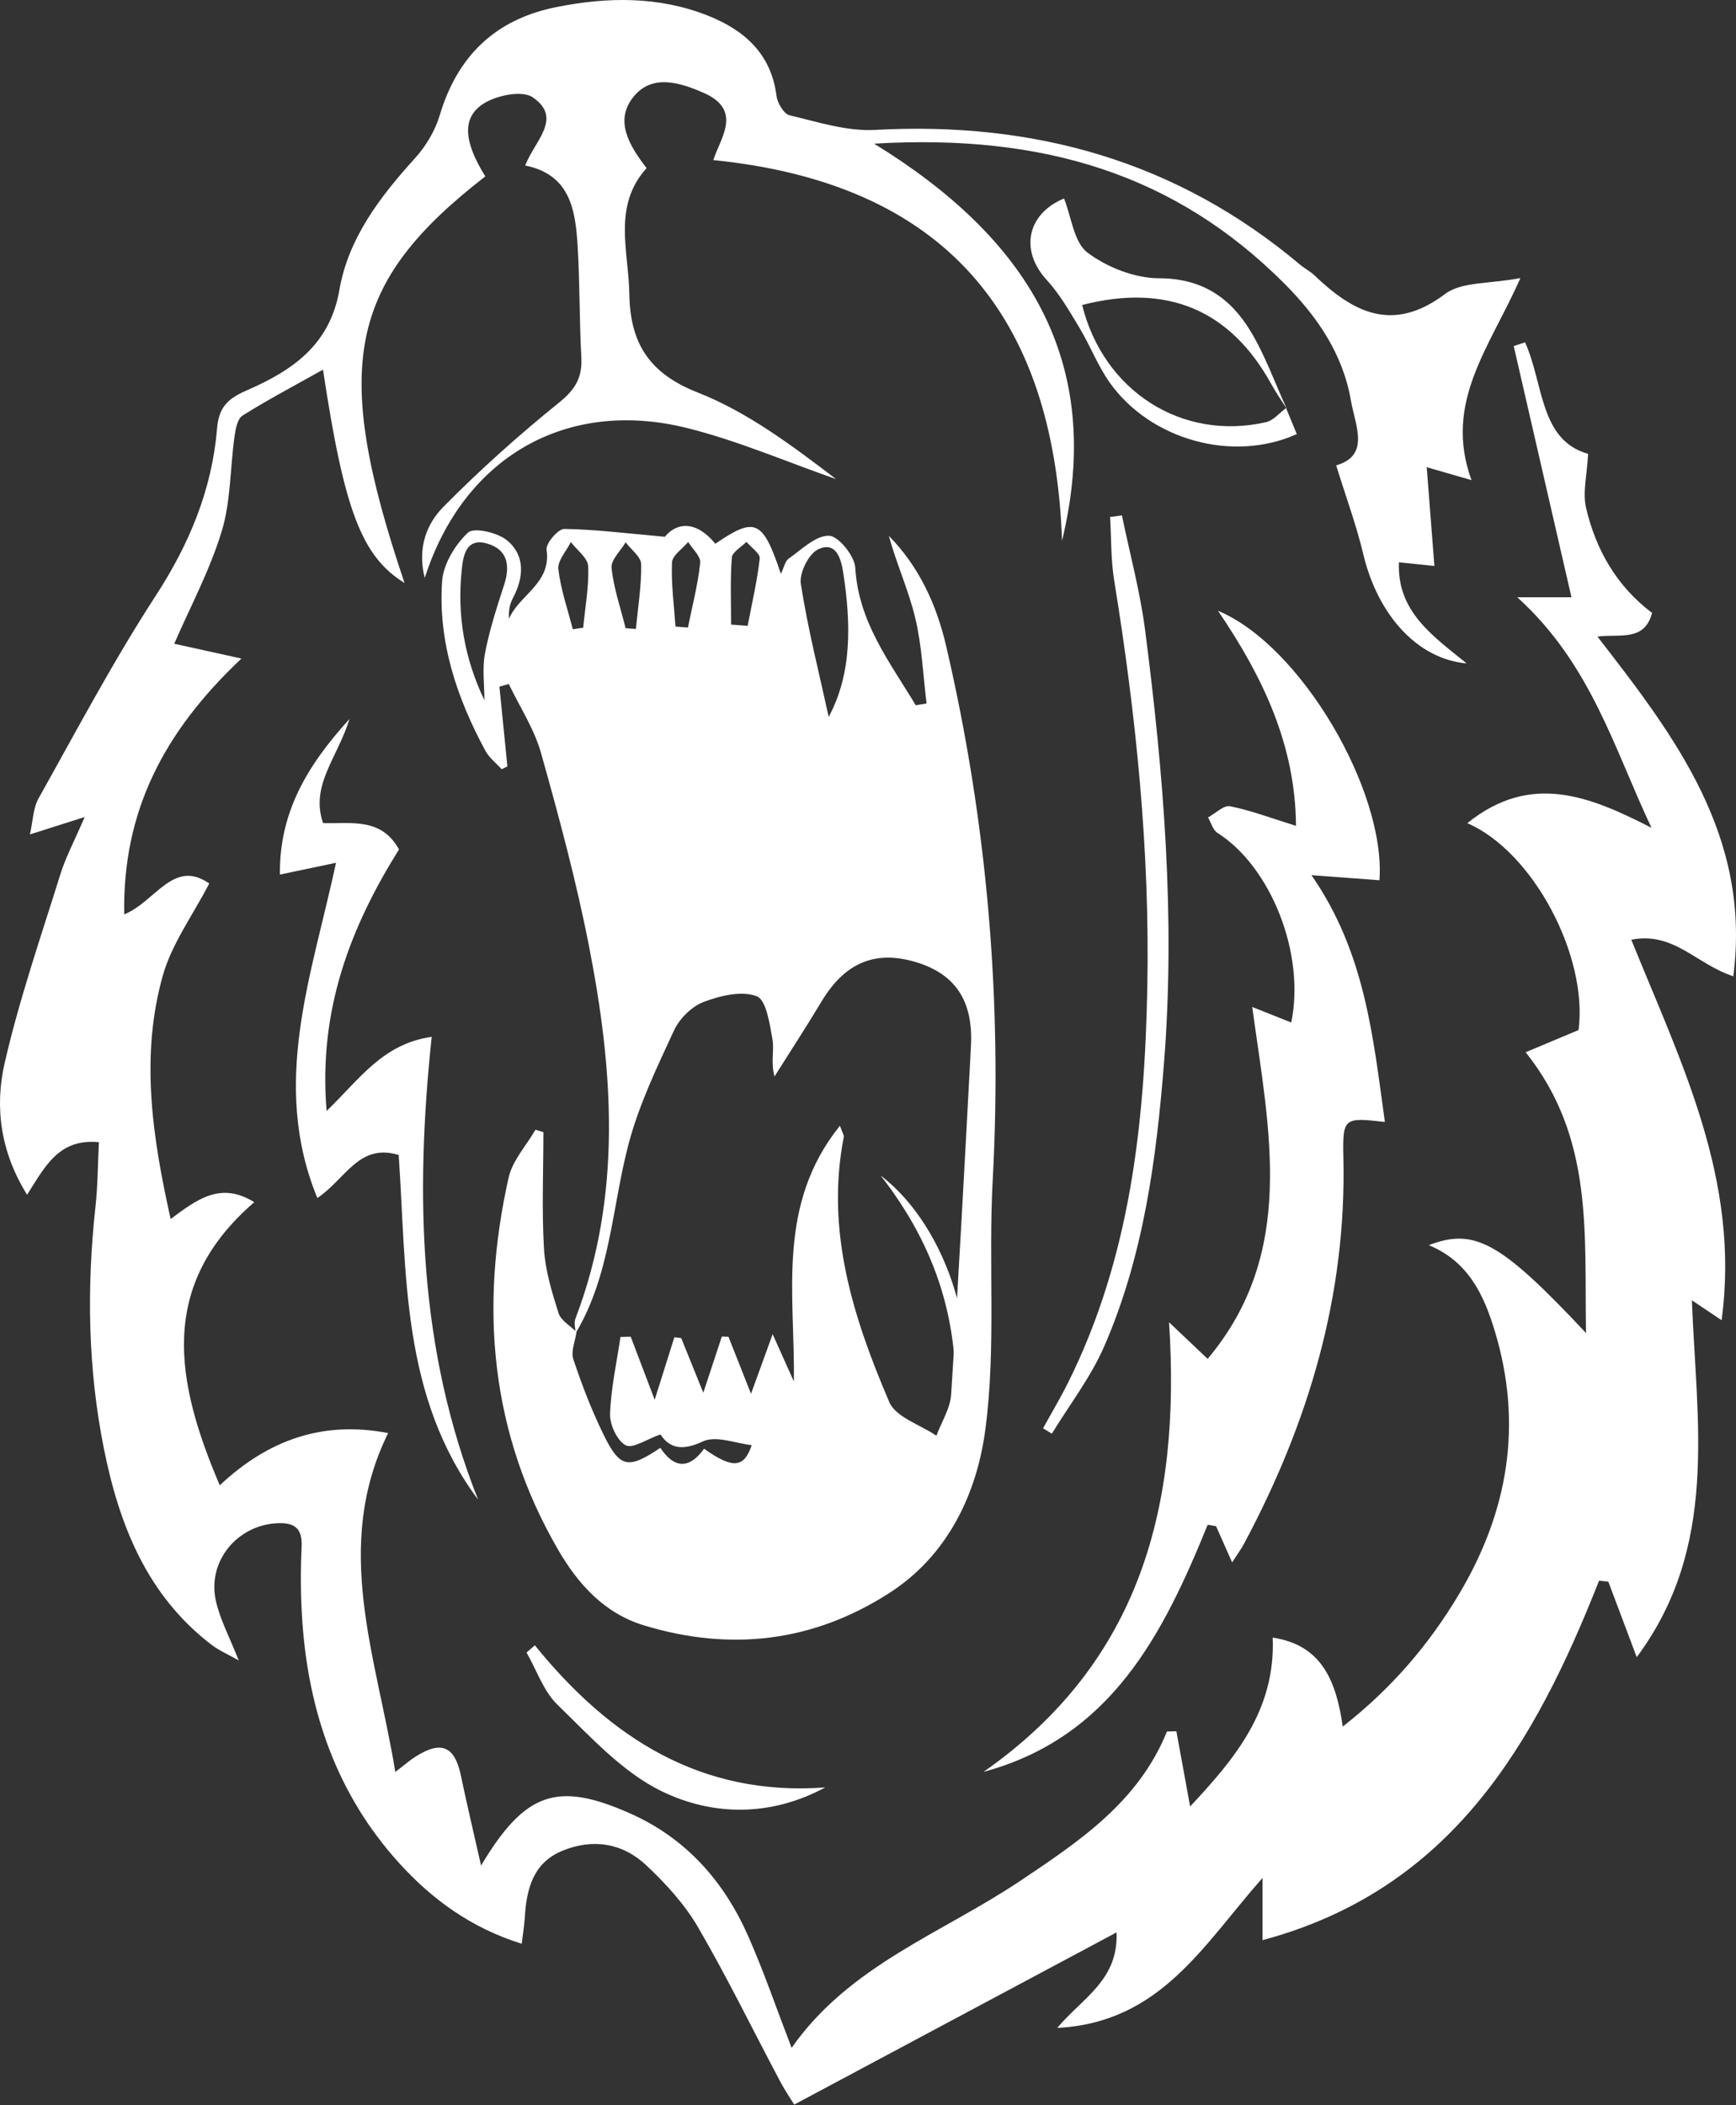
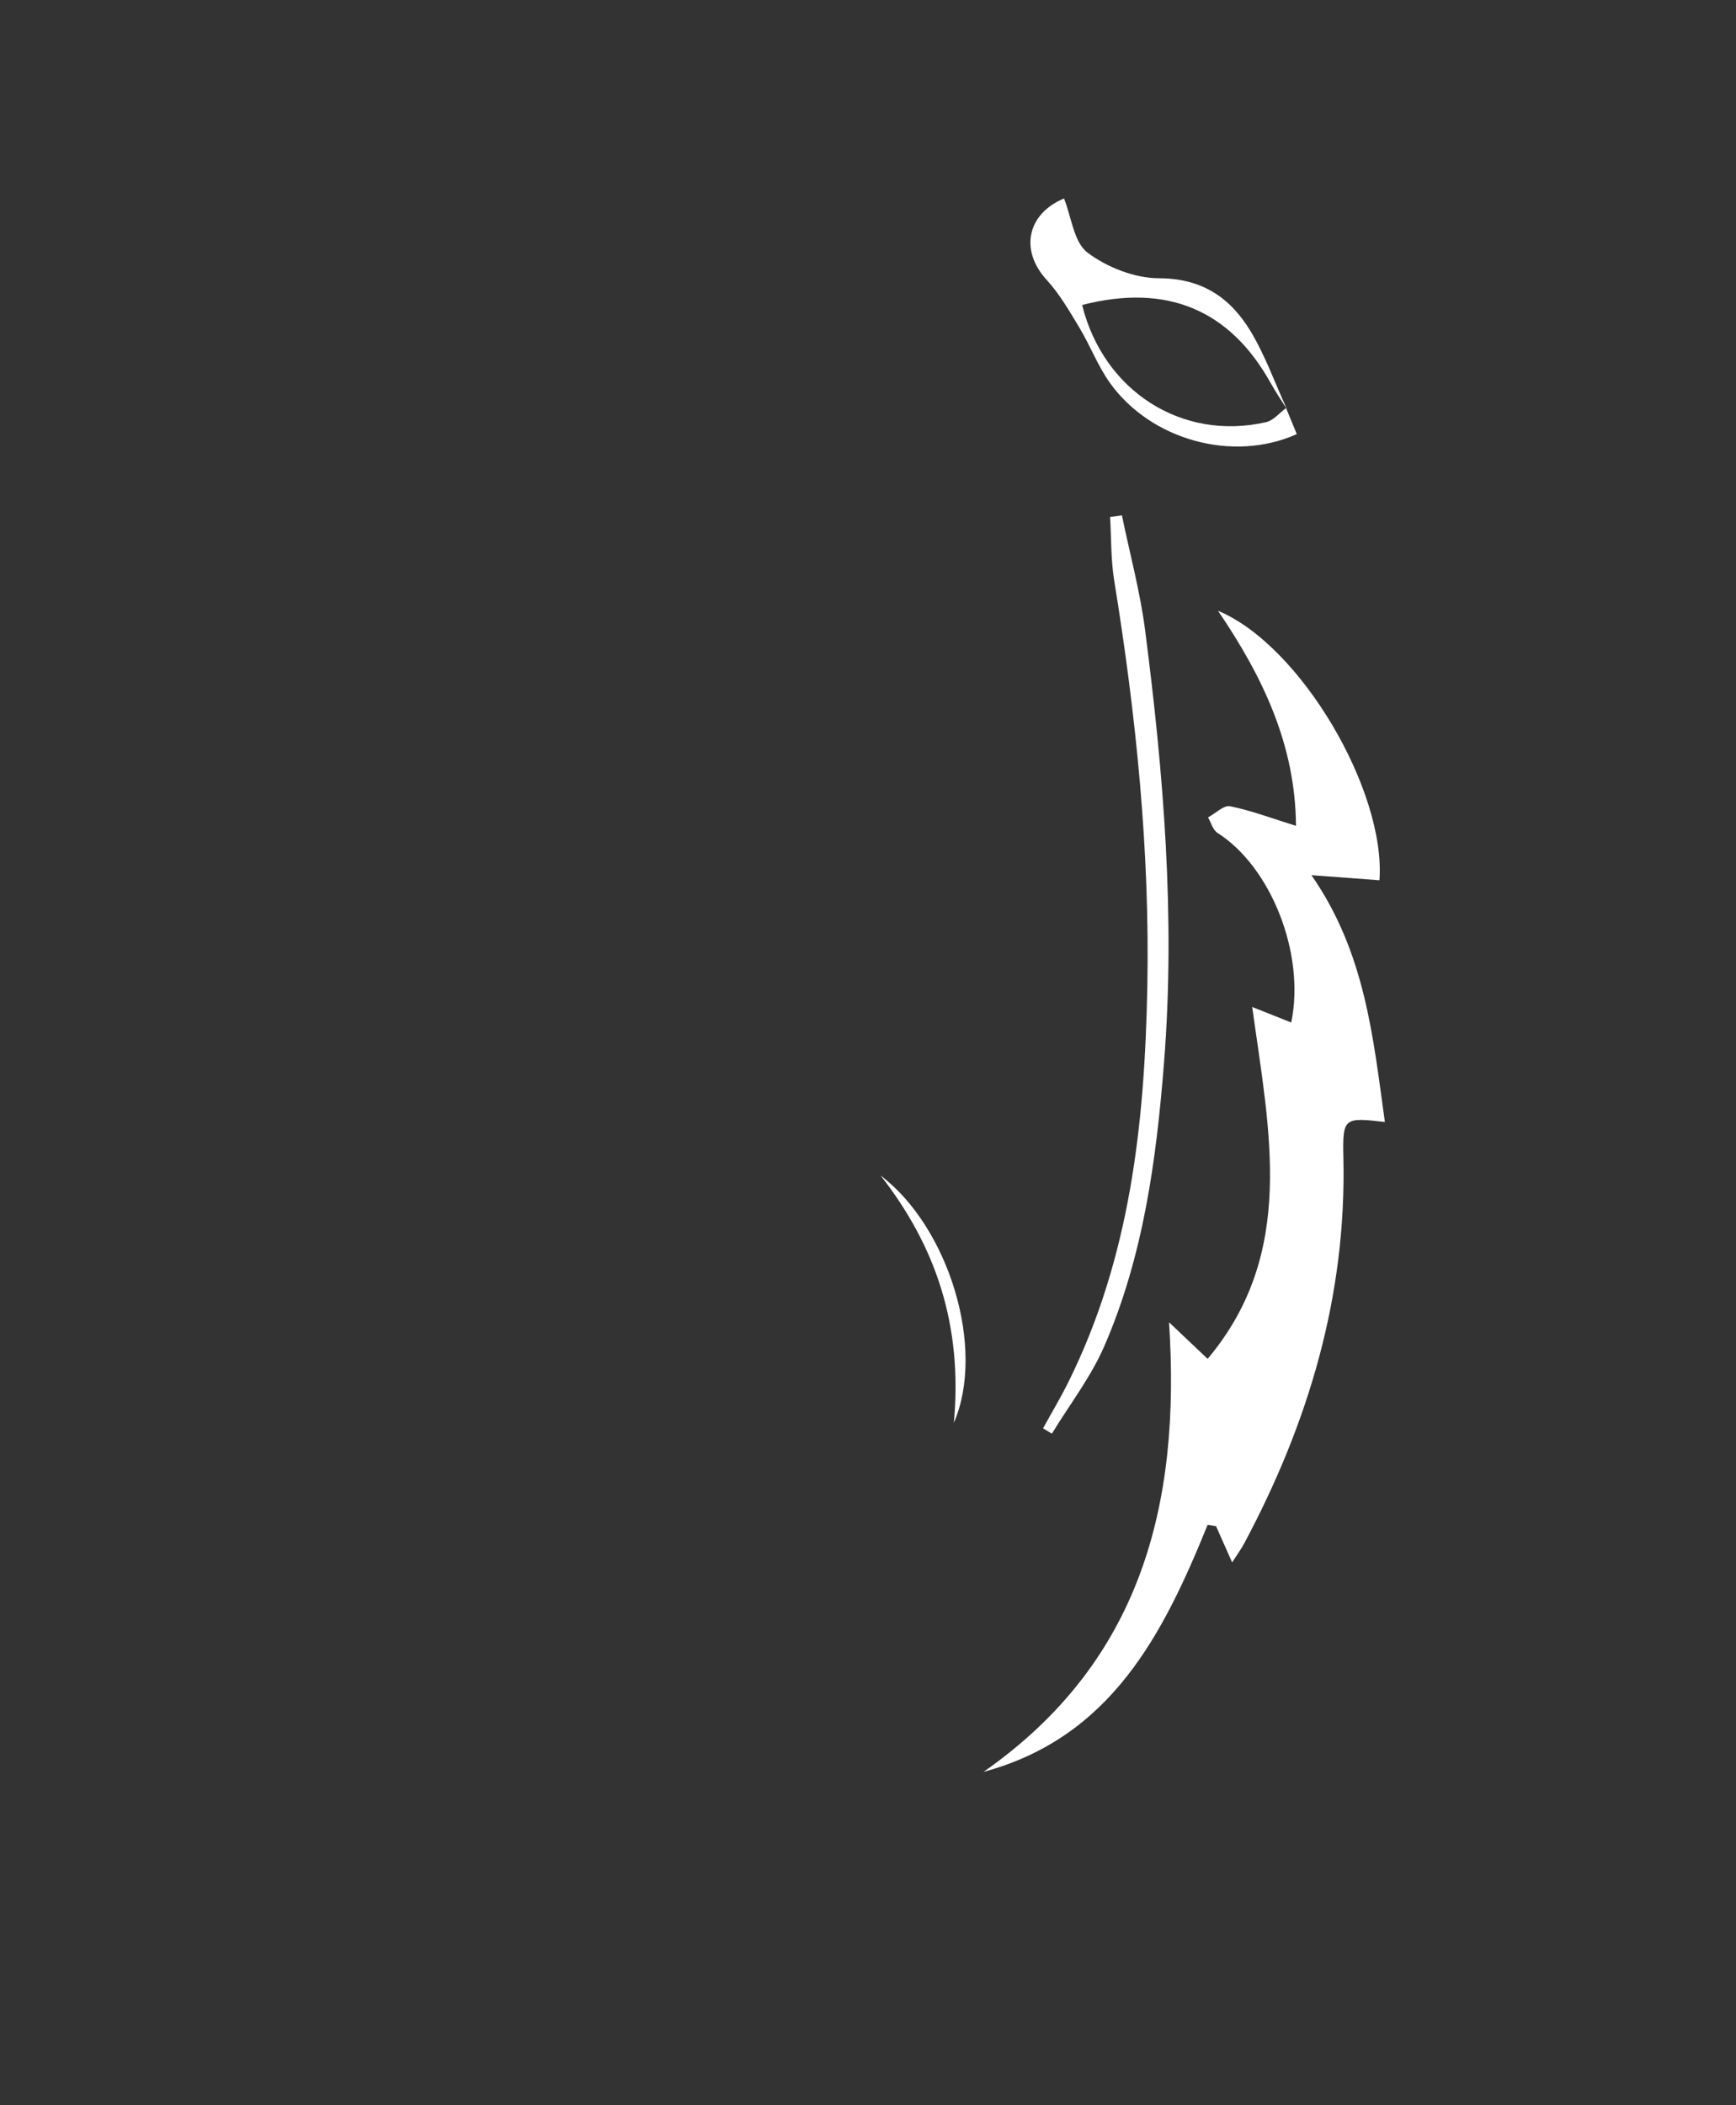
<svg xmlns="http://www.w3.org/2000/svg" width="400" height="485" viewBox="0 0 400 485" fill="none">
  <rect x="0" y="0" width="400" height="485" fill="#333333" stroke="none" />
  <path d="M219.781 327.791C221.849 305.308 215.61 287.099 202.916 270.831C218.574 282.687 227.214 310.639 219.781 327.791Z" fill="white" />
-   <path d="M40.146 148.307C43.926 149.145 48.636 150.179 55.633 151.719C37.699 168.618 28.198 187.011 28.623 210.655C35.803 207.782 39.951 197.764 48.211 203.543C44.443 210.838 39.56 217.444 37.492 224.831C32.334 243.259 35.045 261.732 39.319 280.838C45.408 276.323 50.83 272.141 58.585 276.966C36.286 296.221 40.456 318.347 50.635 342.186C61.94 331.594 74.497 327.286 89.432 330.158C76.553 356.363 86.72 381.546 91.086 408.233C93.384 406.476 94.51 405.476 95.773 404.683C101.701 400.927 104.792 402.305 106.205 409.107C107.526 415.448 109.031 421.767 110.846 429.797C121.013 412.76 128.481 410.393 145.128 417.757C157.995 423.444 166.795 433.37 172.39 446.042C176.009 454.222 178.904 462.723 182.396 471.799C195.723 452.751 217.08 445.387 235.06 433.336C248.708 424.191 262.345 415.115 268.882 398.905C269.605 398.893 270.329 398.87 271.053 398.859C272.075 404.419 273.086 409.968 274.224 416.183C284.529 405.189 293.926 393.953 293.249 377.283C304.45 378.949 307.873 387.129 309.39 397.779C320.867 388.783 329.345 378.731 336.216 367.208C347.555 348.172 350.909 328.067 344.418 306.641C341.891 298.289 338.318 290.626 329.219 286.869C339.777 282.814 345.762 286.122 365.442 307.112C365.017 284.031 367.292 262.157 351.53 242.42C355.516 240.743 359.572 239.043 363.719 237.308C365.948 220.362 353.322 196.236 338.088 189.642C352.77 177.82 366.361 183.473 380.527 190.711C371.968 172.628 366.603 152.971 349.6 137.599C355.194 137.599 358.802 137.599 362.088 137.599C357.665 118.379 353.23 99.055 348.784 79.732C349.657 79.445 350.53 79.157 351.403 78.87C355.711 88.44 354.723 101.422 365.925 104.558C365.683 109.349 364.615 113.439 365.465 117.069C367.728 126.674 372.496 135.049 380.664 141.207C378.884 147.916 373.197 145.974 368.073 146.664C386.099 169.859 403.538 192.778 399.379 224.912C390.889 222.189 385.662 214.549 375.874 216.502C387.305 244.764 401.057 271.831 396.679 304.159C394.152 302.459 392.429 301.31 389.832 299.564C390.924 327.952 396.071 356.294 377.126 381.787C374.61 375.089 372.6 369.747 370.589 364.405C369.877 364.324 369.165 364.244 368.452 364.164C353.586 401.811 334.423 435.3 290.905 446.984C290.905 441.78 290.905 438.138 290.905 432.646C277.199 448.144 267.411 465.974 243.595 467.204C249.512 460.184 257.68 456.232 257.278 445.192C232.176 458.599 207.97 471.523 183.005 484.862C182.465 483.988 180.96 481.794 179.72 479.45C173.435 467.629 167.565 455.554 160.832 443.997C157.754 438.712 153.411 433.968 148.919 429.74C143.462 424.604 136.603 423.49 129.561 426.397C122.817 429.188 121.324 435.197 120.921 441.734C120.818 443.514 120.519 445.272 120.209 447.811C108.606 444.192 99.576 437.621 91.936 429.188C77.702 413.484 71.13 394.539 69.671 373.676C69.269 367.92 69.223 362.107 69.499 356.34C69.706 351.825 67.592 350.711 63.674 350.94C54.587 351.48 47.774 359.718 49.716 368.69C50.669 373.102 52.933 377.237 55.001 382.534C52.599 381.167 50.451 380.247 48.648 378.869C33.816 367.449 27.463 351.308 23.936 333.731C20.225 315.223 19.961 296.554 22.017 277.816C22.534 273.048 22.534 268.212 22.787 263.145C13.539 262.238 10.368 268.775 6.244 275.254C0.132 265.466 -1.247 255.115 1.039 245.062C4.405 230.311 9.391 215.916 13.906 201.429C15.124 197.512 17.1 193.835 19.513 188.229C14.642 189.78 11.333 190.825 6.898 192.238C7.588 189.206 7.611 186.219 8.886 183.932C17.675 168.239 26.096 152.305 35.884 137.243C43.65 125.295 48.843 112.784 50.015 98.722C50.417 93.84 52.416 91.875 56.839 89.945C67.132 85.453 75.99 79.651 78.207 66.761C80.252 54.928 87.536 45.358 95.589 36.489C98.117 33.709 100.254 30.136 101.322 26.552C105.424 12.811 114.212 4.413 128.24 1.622C139.992 -0.722 151.745 -0.894 163.073 3.586C171.448 6.906 177.675 12.329 178.915 22.06C179.122 23.726 180.616 26.253 181.937 26.563C188.416 28.091 195.114 30.285 201.605 29.929C238.288 27.919 271.202 37.11 299.567 60.983C300.624 61.879 301.911 62.511 302.899 63.464C311.906 72.069 320.959 76.756 332.987 67.715C336.779 64.866 343.132 65.44 350.323 64.061C343.246 80.122 332.539 92.679 339.053 110.613C335.538 109.602 333.01 108.867 328.737 107.637C329.322 115.174 329.885 122.411 330.506 130.396C328.277 130.166 325.497 129.879 322.337 129.546C321.866 140.873 330.104 146.491 337.927 152.833C326.6 151.856 317.443 141.666 314.123 127.685C312.549 121.067 310.171 114.634 307.874 107.212C315.743 104.938 312.297 98.125 311.274 92.289C309.378 81.421 303.485 72.85 295.719 65.107C270.927 40.418 240.781 30.756 201.41 33.1C236.381 54.584 254.785 82.891 244.71 124.571C242.872 72.448 217.528 42.245 164.359 36.88C165.956 31.859 171.207 25.391 162.154 21.405C156.743 19.027 150.389 17.005 146.081 22.163C141.463 27.701 144.932 33.479 148.988 38.729C141.095 47.484 144.852 57.858 145.013 67.807C145.197 78.893 149.424 85.97 160.741 90.416C172.321 94.966 182.626 102.755 192.656 110.383C181.236 106.397 170.023 101.537 158.339 98.619C130.549 91.68 106.814 105.282 97.864 133.153C96.106 126.111 98.358 120.608 102.218 116.713C110.616 108.223 119.577 100.204 128.872 92.702C132.571 89.715 134.191 86.947 133.949 82.363C133.478 73.827 133.616 65.256 133.099 56.72C132.594 48.391 131.388 40.211 121.013 38.132C123.219 32.388 129.745 27.218 122.748 22.416C120.347 20.773 114.534 21.933 111.524 23.806C106.32 27.034 106.848 32.641 111.823 40.636C80.103 65.233 76.323 84.304 93.211 134.314C83.377 128.213 79.322 117.724 74.428 85.166C68.052 88.739 61.836 92.013 55.897 95.735C54.713 96.471 54.265 98.86 54.036 100.56C53.013 107.879 53.197 115.53 51.06 122.492C48.28 131.556 43.719 140.069 40.157 148.284L40.146 148.307Z" fill="white" />
-   <path d="M132.628 307.123C132.594 306.02 132.215 304.791 132.571 303.838C143.393 275.496 141.348 246.625 135.673 217.777C132.743 202.854 128.78 188.114 124.655 173.466C123.093 167.917 119.761 162.863 117.234 157.589C116.51 157.785 115.798 157.991 115.074 158.187C115.683 164.31 116.303 170.445 116.912 176.568C116.476 176.787 116.028 177.005 115.591 177.223C114.327 175.821 112.73 174.604 111.857 172.995C105.274 160.829 100.92 147.904 101.862 133.957C102.127 129.994 104.849 125.502 107.825 122.71C109.192 121.424 114.706 122.687 116.878 124.525C121.06 128.052 120.703 133.038 118.164 137.829C117.441 139.185 117.153 140.77 117.28 142.551C119.658 136.99 127.068 134.44 125.942 126.639C125.735 125.192 128.596 121.837 130.021 121.86C137.189 121.964 144.335 122.883 153.193 123.664C155.95 120.275 160.488 119.93 164.819 125.272C174.033 118.988 175.733 119.735 179.927 132.2C180.639 130.764 180.88 129.282 181.742 128.684C184.717 126.605 187.934 123.354 191.013 123.423C193.173 123.469 196.906 128.064 197.067 130.787C197.791 143.332 205.04 152.546 211.003 162.483C211.83 162.346 212.669 162.208 213.496 162.07C212.68 155.51 212.427 148.824 210.899 142.424C209.371 136.014 206.568 129.902 204.799 123.446C211.807 130.568 215.805 139.369 218.011 148.847C227.443 189.366 230.981 230.392 228.73 271.98C227.696 291.085 229.545 310.466 227.041 329.331C225.099 344.024 218.47 358.293 204.902 367.013C187.371 378.283 168.381 380.535 148.425 374.48C139.177 371.677 133.145 364.876 128.585 357.018C112.972 330.1 110.49 301.218 117.188 271.325C118.073 267.373 121.255 263.95 123.38 260.273C123.989 260.457 124.598 260.641 125.207 260.825C125.207 269.797 124.816 278.793 125.345 287.731C125.643 292.728 127.171 297.714 128.699 302.528C129.239 304.24 131.422 305.446 132.835 306.882C132.537 308.984 131.503 311.328 132.1 313.132C134.065 319.025 136.305 324.873 139.039 330.456C142.842 338.246 144.714 338.544 152.159 333.558C155.341 338.395 158.845 338.475 162.234 333.765C168.967 338.567 171.482 338.073 173.206 332.938C169.529 332.547 164.98 330.663 161.97 332.076C157.099 334.374 154.215 333.581 152.182 330.468C149.034 331.559 145.737 333.834 144.163 332.972C142.164 331.881 140.487 328.205 140.567 325.712C140.774 319.795 142.095 313.913 142.968 308.008C143.749 307.985 144.542 307.962 145.323 307.95C147.069 312.546 148.816 317.13 150.849 322.483C152.538 317.118 153.963 312.592 155.387 308.077C155.916 308.146 156.444 308.215 156.961 308.272C158.546 312.201 160.143 316.13 162.05 320.864C163.682 315.923 165.003 311.926 166.324 307.916C166.83 307.939 167.347 307.95 167.852 307.973C169.495 312.132 171.138 316.28 173.045 321.105C174.711 316.521 176.112 312.661 178.031 307.376C180.156 312.109 181.535 315.177 182.914 318.256C183.224 298.208 178.801 277.678 193.529 259.354C194.172 261.146 194.494 261.572 194.425 261.916C190.174 283.595 196.596 303.596 204.902 323.012C206.396 326.504 212.037 328.228 215.759 330.767C216.942 327.596 218.953 324.482 219.16 321.243C220.871 294.509 222.296 267.764 223.721 241.019C224.284 230.507 220.067 224.314 210.854 221.603C201.536 218.869 194.597 221.879 189.29 230.736C185.797 236.561 182.075 242.248 178.456 248.004C177.56 244.729 178.433 241.961 177.985 239.445C177.353 235.883 176.56 230.357 174.366 229.519C170.908 228.197 165.957 229.381 162.142 230.828C159.385 231.874 156.57 234.665 155.307 237.388C151.366 245.89 147.242 254.483 144.852 263.49C140.981 278.103 140.693 293.67 132.64 307.135L132.628 307.123ZM190.944 165.16C196.344 155.142 196.091 143.596 194.287 131.901C193.782 128.604 192.587 124.629 188.508 126.559C186.314 127.593 184.131 132.027 184.522 134.532C186.153 144.952 188.773 155.211 190.944 165.16ZM111.616 161.312C111.616 157.716 111.088 154.028 111.742 150.558C112.765 145.205 114.454 139.954 116.154 134.75C117.579 130.373 117.004 126.685 112.397 125.272C107.308 123.71 106.71 128.144 106.377 131.43C105.309 141.735 106.998 151.707 111.616 161.312ZM131.985 144.975L134.375 144.607C134.823 139.886 135.73 135.129 135.512 130.431C135.432 128.523 132.927 126.731 131.526 124.882C130.503 126.972 128.435 129.178 128.653 131.12C129.193 135.796 130.802 140.357 131.974 144.952L131.985 144.975ZM155.64 144.355C156.593 144.424 157.558 144.492 158.512 144.573C159.511 139.61 160.798 134.681 161.338 129.661C161.499 128.179 159.546 126.467 158.569 124.859C157.26 126.433 154.905 127.961 154.836 129.592C154.629 134.497 155.307 139.426 155.64 144.355ZM168.45 143.895C169.725 143.998 170.988 144.09 172.264 144.194C173.252 139.024 174.469 133.877 175.055 128.673C175.182 127.524 173.068 126.122 171.988 124.836C170.816 126.042 168.714 127.179 168.622 128.477C168.231 133.59 168.461 138.76 168.45 143.907V143.895ZM144.151 144.722C144.944 144.78 145.725 144.837 146.518 144.906C146.989 139.931 147.816 134.957 147.736 129.994C147.713 128.294 145.415 126.616 144.151 124.939C143.003 126.915 140.716 129.017 140.912 130.856C141.406 135.543 143.003 140.115 144.151 144.734V144.722Z" fill="white" />
  <path d="M278.267 351.274C267.996 376.56 256.003 400.261 226.626 408.211C262.884 382.856 272.132 346.701 269.364 304.63C272.213 307.33 275.062 310.03 278.256 313.063C298.786 288.604 292.467 260.653 288.526 231.989C292.306 233.494 294.891 234.516 297.522 235.573C300.808 219.696 292.823 199.683 280.519 191.883C279.462 191.216 279.06 189.539 278.348 188.321C280.059 187.402 281.978 185.449 283.437 185.748C288.343 186.747 293.076 188.539 298.613 190.263C298.487 171.64 291.008 155.97 280.645 140.713C299.751 148.674 319.339 182.244 317.845 202.797C312.641 202.406 307.413 202.015 302.175 201.625C314.582 219.478 316.374 238.951 319.097 258.481C309.677 257.424 309.321 257.424 309.539 266.776C310.263 298.565 301.497 327.837 286.677 355.593C285.953 356.949 285.022 358.201 283.897 359.948C282.518 356.823 281.358 354.215 280.197 351.607C279.542 351.503 278.888 351.389 278.244 351.285L278.267 351.274Z" fill="white" />
-   <path d="M110.168 345.506C92.384 321.645 93.728 293.36 91.867 266.086C82.664 263.329 79.723 271.555 73.118 276.012C62.307 249.6 71.808 224.9 77.426 198.775C72.853 199.74 69.051 200.533 64.49 201.487C64.352 187.62 70.303 176.855 80.528 165.643C77.736 174.707 71.452 180.899 74.439 189.63C80.861 189.826 87.823 188.252 91.936 195.696C80.769 213.55 73.313 232.701 75.254 255.942C82.768 248.75 88.11 240.479 99.472 238.87C95.578 275.553 96.519 311.202 110.168 345.506Z" fill="white" />
  <path d="M258.507 118.736C260.322 127.547 262.7 136.279 263.849 145.171C268.111 178.223 270.845 211.39 268.215 244.741C266.445 267.121 263.481 289.385 254.428 310.18C251.338 317.291 246.432 323.621 242.366 330.296C241.688 329.882 241.01 329.48 240.332 329.067C242.274 325.54 244.341 322.082 246.134 318.474C260.391 289.811 263.746 258.952 264.354 227.566C264.975 196.03 261.77 164.816 256.726 133.728C255.945 128.926 256.071 123.986 255.784 119.103C256.692 118.977 257.611 118.85 258.518 118.736H258.507Z" fill="white" />
  <path d="M296.328 94.012C297.155 96.022 297.982 98.033 298.798 100.009C284.093 106.638 265.137 101.388 255.716 88.176C252.936 84.27 251.201 79.628 248.708 75.493C246.411 71.678 244.147 67.726 241.16 64.475C234.865 57.605 236.737 49.207 245.17 45.726C246.882 50.011 247.422 55.801 250.558 58.179C255.061 61.58 261.449 64.096 267.044 64.107C276.947 64.119 283.461 68.576 288.102 76.228C291.514 81.857 293.743 88.199 296.5 94.207C295.283 92.277 293.973 90.404 292.881 88.417C283.415 71.322 268.859 65.245 249.34 70.265C254.257 90.094 272.363 101.698 291.744 97.252C293.433 96.861 294.812 95.115 296.339 94L296.328 94.012Z" fill="white" />
-   <path d="M123.241 379.064C140.509 400.364 161.486 413.932 190.162 411.795C177.616 418.55 164.267 418.424 152.445 412.668C143.358 408.245 135.971 400.019 128.492 392.793C125.24 389.657 123.666 384.797 121.323 380.719C121.955 380.167 122.598 379.616 123.23 379.064H123.241Z" fill="white" />
</svg>